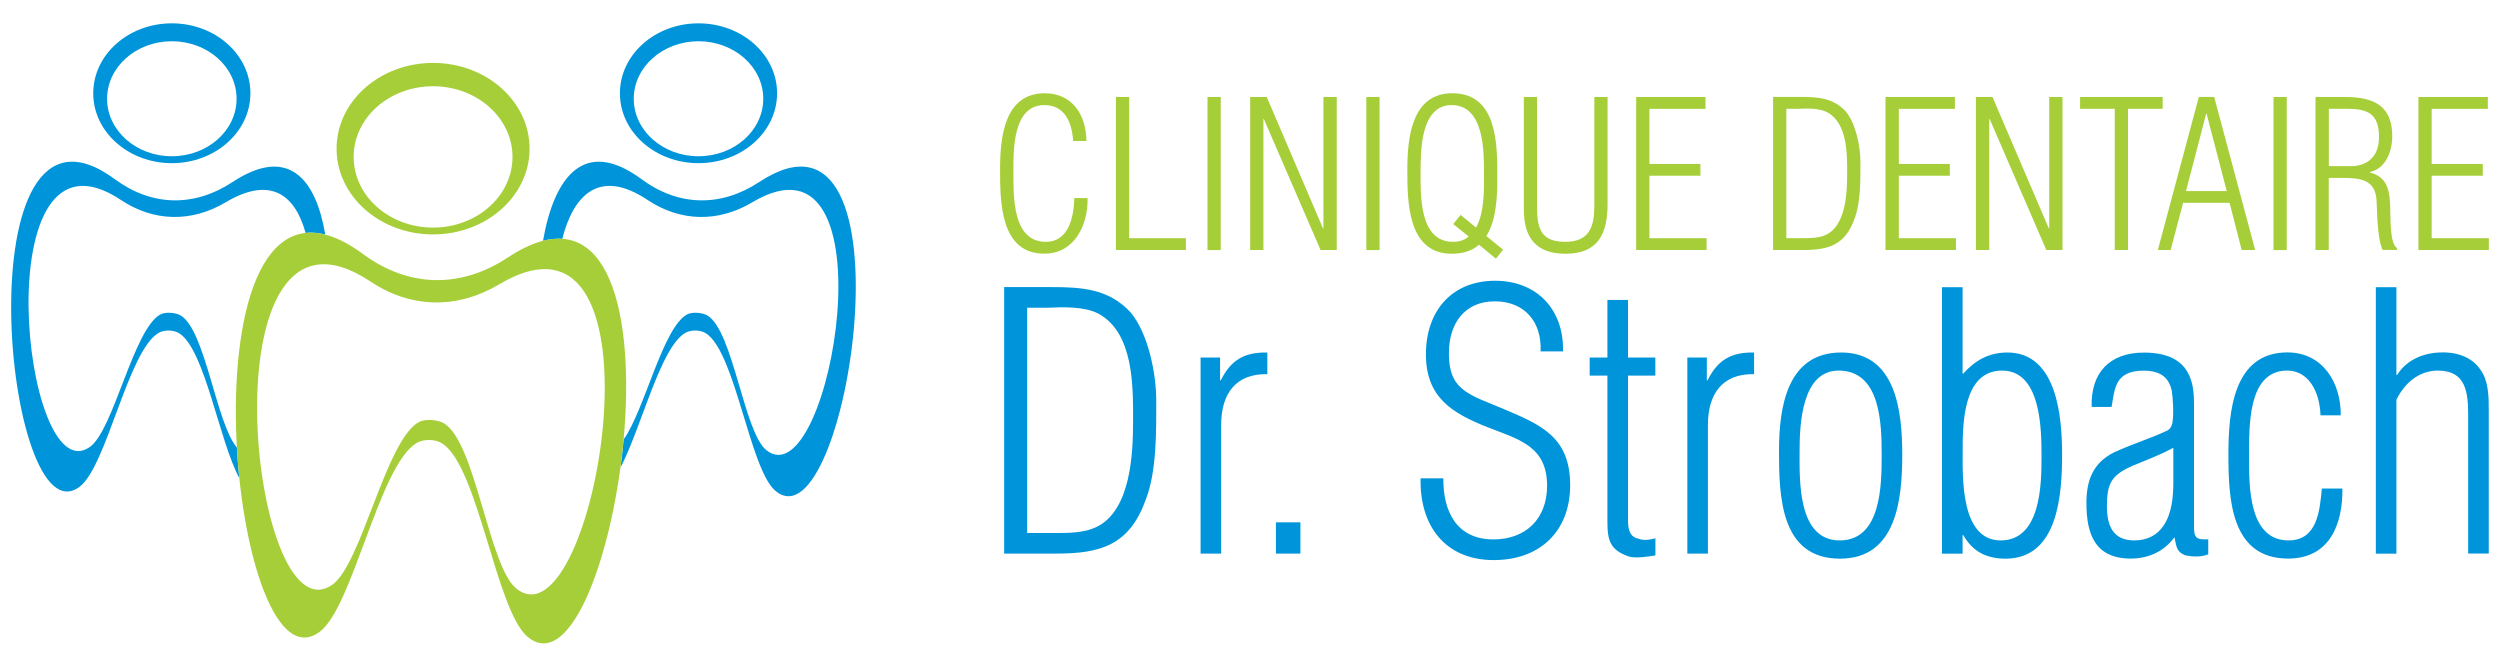
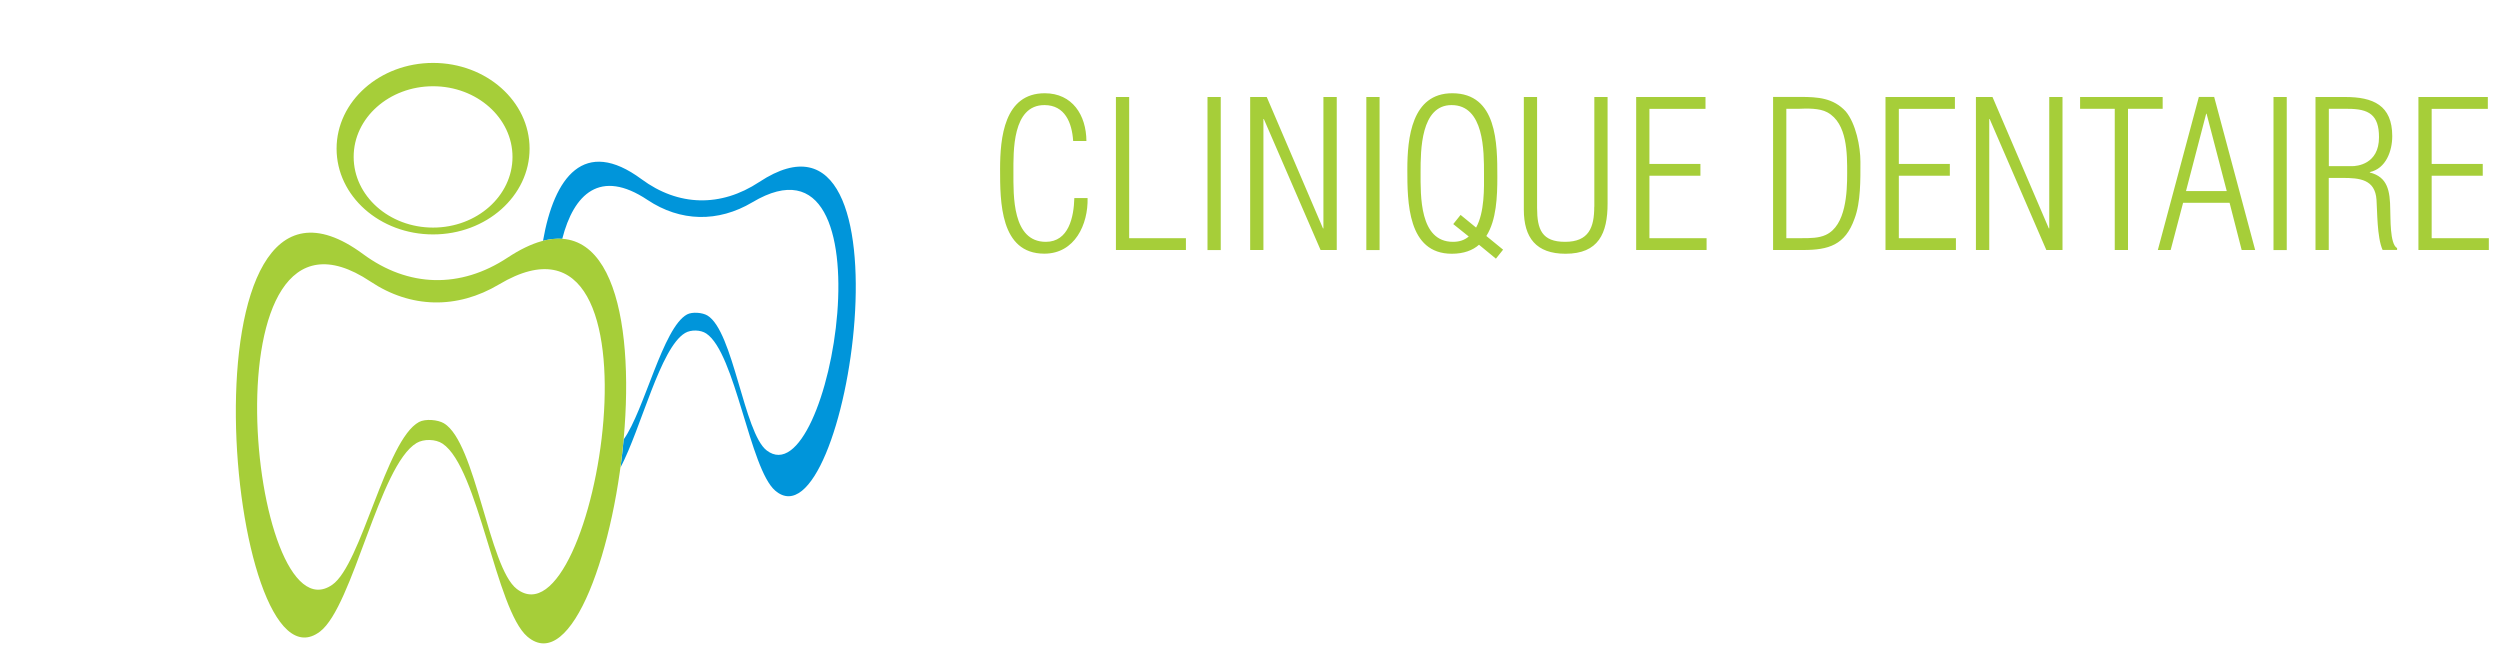
<svg xmlns="http://www.w3.org/2000/svg" xml:space="preserve" id="Layer_1" x="0" y="0" style="enable-background:new 0 0 300 80" version="1.1" viewBox="0 0 300 80">
  <style>.st0{fill:#0095da}.st1{fill:#a6ce39}</style>
  <path d="M91.11 21.84c-4.62 3.05-9.71 2.93-14.13-.34-6.88-5.08-10.48-.27-11.82 7.4.83-.22 1.6-.29 2.31-.24 1.38-5.39 4.55-8.46 10.23-4.67 3.94 2.63 8.47 2.73 12.59.28 17.15-10.21 9.44 35.74 1.71 29.78-2.73-2.1-3.99-14.31-7.11-16.19-.6-.36-1.82-.46-2.44-.13-2.91 1.56-5.12 11.53-7.61 15-.1 1.13-.23 2.25-.38 3.37 2.5-4.75 4.76-14.36 7.75-16.14.7-.42 1.87-.39 2.54.06 3.51 2.34 5.22 16.24 8.28 18.86 8.68 7.42 17.34-49.74-1.92-37.04z" class="st0" />
-   <path d="M83.82 19.58c5.21 0 9.43-3.76 9.43-8.39 0-4.63-4.22-8.39-9.43-8.39s-9.43 3.76-9.43 8.39c-.01 4.63 4.22 8.39 9.43 8.39zm0-14.63c4.29 0 7.77 3.09 7.77 6.9 0 3.81-3.48 6.9-7.77 6.9-4.29 0-7.77-3.09-7.77-6.9 0-3.8 3.48-6.9 7.77-6.9zM27.91 21.84c-4.62 3.05-9.71 2.93-14.13-.34C-4.67 7.88.46 65.37 9.58 58.39c3.22-2.46 5.79-16.26 9.43-18.43.7-.42 1.87-.39 2.54.06 3.06 2.04 4.75 12.89 7.17 17.36-.13-1.22-.23-2.45-.3-3.69-2.47-2.87-3.76-14.03-6.73-15.83-.6-.36-1.82-.46-2.44-.13-3.24 1.74-5.62 13.94-8.49 15.92-8.12 5.61-12.68-40.6 3.74-29.66 3.94 2.63 8.47 2.73 12.59.28 5.4-3.21 8.33-.86 9.58 3.68.73-.08 1.52-.02 2.36.19-1.14-6.74-4.47-10.68-11.12-6.3z" class="st0" />
-   <path d="M20.62 19.58c5.21 0 9.43-3.76 9.43-8.39 0-4.63-4.22-8.39-9.43-8.39s-9.43 3.76-9.43 8.39c-.01 4.63 4.22 8.39 9.43 8.39zm0-14.63c4.29 0 7.77 3.09 7.77 6.9 0 3.81-3.48 6.9-7.77 6.9-4.29 0-7.77-3.09-7.77-6.9 0-3.8 3.48-6.9 7.77-6.9zM263.28 63.15V48.7c0-1.66-.09-3.24-1.15-4.6-1.11-1.36-2.9-1.79-4.86-1.79-4.09 0-6.4 2.39-6.27 6.52h2.39c.38-2.09.34-4.35 3.84-4.35 2.17 0 3.03.94 3.37 2.34.17.98.26 2.94.09 3.92-.04.3-.26.77-.64.94-2.09.98-4.35 1.66-6.44 2.64-2.47 1.28-3.24 3.33-3.24 6.05 0 3.71 1.02 6.66 5.33 6.66 2.05 0 3.96-.82 5.2-2.52h.04c.26 1.11.21 1.71 1.32 2.14.9.17 1.88.21 2.73-.13v-1.8c-1.46.05-1.71-.16-1.71-1.57zm-2.48-5.29c0 1.75-.17 3.75-1.19 5.24-.72 1.07-1.88 1.75-3.5 1.75-2.56 0-3.28-1.79-3.28-4.09 0-2.77.55-3.75 3.07-4.86 1.62-.68 3.28-1.28 4.9-2.17v4.13zM220.94 42.3c-6.48 0-7.46 6.52-7.46 11.81 0 5.46.17 12.93 7.33 12.93 6.78 0 7.46-7.13 7.46-12.46 0-5.16-.72-12.28-7.33-12.28zm-.17 22.55c-5.07 0-4.82-7.21-4.82-10.7 0-3.24.26-9.68 4.69-9.68 5.07 0 5.16 6.48 5.16 10.15 0 3.54-.04 10.23-5.03 10.23zM180.22 48.99l-2.47-1.02c-2.86-1.24-3.88-2.47-3.88-5.63 0-3.5 1.88-6.18 5.5-6.18 3.58 0 5.67 2.47 5.5 6.01h2.69c.13-5.03-3.15-8.48-8.14-8.48-5.2 0-8.31 3.62-8.31 8.83 0 5.12 3.07 7.03 7.38 8.74 3.67 1.45 7.16 2.22 7.16 7.03 0 3.97-2.56 6.44-6.44 6.44-4.39 0-6.05-3.33-6.01-7.33h-2.73c-.13 5.67 2.94 9.81 8.78 9.81 5.59 0 9.17-3.5 9.17-9-.01-5.8-3.51-7.25-8.2-9.22zM274.62 64.85c-4.82 0-4.73-6.61-4.73-9.89 0-3.67-.21-10.36 4.43-10.49 2.69-.09 4.05 2.52 4.14 5.37h2.43c.04-3.92-2.17-7.55-6.4-7.55-6.52 0-7.08 7.16-7.08 12.24 0 5.29.26 12.5 7.16 12.5 4.95 0 6.57-4.06 6.52-8.41h-2.47c-.25 2.7-.55 6.23-4 6.23zM297.64 44.35c-1.07-1.62-3.11-2.17-4.95-2.05-2 .09-3.96.94-5.03 2.69h-.09V34.46h-2.47v31.98h2.47V47.97c.98-2 2.69-3.5 4.99-3.5 3.37 0 3.62 2.64 3.62 5.37v16.58h2.47V49.38c.01-1.62.01-3.67-1.01-5.03zM240.89 42.3c-2.17 0-3.84.9-5.29 2.52h-.09V34.46h-2.47v31.98h2.47v-2.22h.09c1.11 1.96 2.77 2.82 5.07 2.82 6.31 0 6.78-7.72 6.78-12.46.01-4.48-.59-12.28-6.56-12.28zm-.81 22.55c-4.82 0-4.56-7.59-4.56-10.62 0-3.15-.04-9.76 4.73-9.76 4.69 0 4.73 7.08 4.73 10.27.01 3.38-.08 10.11-4.9 10.11zM146.5 45.63h-.09V42.9h-2.34v23.53h2.47V51c0-3.71 1.71-6.18 5.54-6.1v-2.6c-2.72-.04-4.34.85-5.58 3.33zM204.91 45.63h-.09V42.9h-2.34v23.53h2.47V51c0-3.71 1.71-6.18 5.54-6.1v-2.6c-2.72-.04-4.34.85-5.58 3.33zM153.11 62.68h2.94v3.75h-2.94zM135.67 37.48c-2.6-2.81-5.84-3.03-9.46-3.03h-5.71v31.98h6.27c5.33 0 8.78-1.02 10.74-6.52 1.32-3.45 1.24-8.27 1.24-11.89-.01-3.2-.95-7.98-3.08-10.54zm.3 12.92c0 3.88-.21 10.91-4.48 12.88-1.45.68-3.33.68-4.9.68h-3.33V36.93h2.39c1.92-.09 4.52-.17 6.18.72 4.22 2.31 4.14 8.7 4.14 12.75zM195.36 35.99h-2.47v6.91h-2.13v2.17h2.13v17.61c0 2.26.38 3.33 2.56 4.1.85.26 2.34 0 3.2-.13V64.6c-.64.17-1.41.3-2.05.04-1.15-.21-1.24-1.41-1.24-2.22V45.07h3.28V42.9h-3.28v-6.91z" class="st0" />
-   <path d="M60.92 30.91c-5.67 3.75-11.92 3.59-17.35-.42-22.64-16.71-16.35 53.85-5.16 45.29 3.95-3.02 7.11-19.96 11.58-22.62.86-.51 2.29-.48 3.12.08 4.3 2.87 6.41 19.94 10.17 23.15 10.65 9.09 21.28-61.07-2.36-45.48zm1.09 39.76c-3.35-2.58-4.9-17.56-8.73-19.87-.74-.44-2.23-.57-3-.16-3.98 2.14-6.9 17.11-10.42 19.54-9.97 6.89-15.57-49.84 4.59-36.4 4.84 3.23 10.4 3.35 15.45.34 21.06-12.53 11.6 43.87 2.11 36.55z" class="st1" />
+   <path d="M60.92 30.91c-5.67 3.75-11.92 3.59-17.35-.42-22.64-16.71-16.35 53.85-5.16 45.29 3.95-3.02 7.11-19.96 11.58-22.62.86-.51 2.29-.48 3.12.08 4.3 2.87 6.41 19.94 10.17 23.15 10.65 9.09 21.28-61.07-2.36-45.48m1.09 39.76c-3.35-2.58-4.9-17.56-8.73-19.87-.74-.44-2.23-.57-3-.16-3.98 2.14-6.9 17.11-10.42 19.54-9.97 6.89-15.57-49.84 4.59-36.4 4.84 3.23 10.4 3.35 15.45.34 21.06-12.53 11.6 43.87 2.11 36.55z" class="st1" />
  <path d="M51.97 28.13c6.39 0 11.58-4.61 11.58-10.29 0-5.68-5.19-10.29-11.58-10.29s-11.58 4.61-11.58 10.29c0 5.68 5.18 10.29 11.58 10.29zm0-17.78c5.26 0 9.53 3.8 9.53 8.48 0 4.68-4.27 8.48-9.53 8.48-5.27 0-9.53-3.8-9.53-8.48-.01-4.68 4.26-8.48 9.53-8.48zM163.96 11.64h1.59v18.37h-1.59zM158.81 27.41h-.05l-6.75-15.77h-1.99V30h1.59V14.28h.05L158.47 30h1.94V11.64h-1.6zM125.5 29.02c-4.04 0-3.89-5.54-3.89-8.35 0-2.47-.15-8.06 3.72-8.06 2.47 0 3.31 2.13 3.45 4.31h1.59c-.02-3.11-1.69-5.73-5-5.73-4.87 0-5.36 5.34-5.36 9.11 0 3.89 0 10.14 5.31 10.14 3.67 0 5.27-3.53 5.19-6.67h-1.59c-.06 2.27-.67 5.25-3.42 5.25zM144.9 11.64h1.59v18.37h-1.59zM135.5 11.64h-1.59V30h8.4v-1.42h-6.81zM263.86 11.64 258.94 30h1.54l1.49-5.66h5.58L269 30h1.62l-4.92-18.37h-1.84zm-1.54 11.29 2.42-9.28h.05l2.42 9.28h-4.89zM259.52 11.64h-9.91v1.42h4.16V30h1.59V13.06h4.16zM179.68 21.21c0-3.99-.02-10.02-5.41-10.02-4.87 0-5.39 5.36-5.39 9.14 0 3.89.02 10.12 5.34 10.12 1.44 0 2.52-.42 3.26-1.08l2.03 1.67.86-1.08-2.01-1.64c1.22-1.92 1.32-4.73 1.32-7.11zm-2.55 6.1-1.86-1.52-.88 1.1 1.86 1.49c-.49.42-1.1.64-1.89.64-4.04 0-3.89-5.54-3.89-8.35 0-2.65.02-8.06 3.72-8.06 3.92 0 3.89 5.54 3.89 8.23.01 1.69.08 4.63-.95 6.47zM286.83 25.18c-.02-2.3-.32-3.94-2.45-4.48v-.05c1.93-.42 2.69-2.52 2.69-4.31 0-3.72-2.3-4.7-5.66-4.7h-3.55V30h1.59v-8.65h1.64c2.08 0 3.92.17 4.09 2.62.1 1.35.05 4.48.73 6.02h1.74v-.22c-.89-.48-.77-3.71-.82-4.59zm-4.58-5.24h-2.79v-6.88h2.3c2.5 0 3.72.71 3.72 3.4.01 3.28-2.69 3.48-3.23 3.48zM291.8 28.58v-7.49h6.13v-1.42h-6.13v-6.61h6.74v-1.42h-8.33V30h8.45v-1.42zM245.91 27.41h-.05l-6.76-15.77h-1.99V30h1.6V14.28h.05l6.8 15.72h1.94V11.64h-1.59zM272.82 11.64h1.59v18.37h-1.59zM191.31 24.81c0 2.47-.64 4.21-3.5 4.21-2.77 0-3.36-1.47-3.36-4.07V11.64h-1.59v13.52c0 3.36 1.47 5.29 5 5.29 3.97 0 5.05-2.45 5.05-6.03V11.64h-1.59v13.17zM227.86 21.09h6.12v-1.42h-6.12v-6.61h6.73v-1.42h-8.33V30h8.45v-1.42h-6.85zM197.93 21.09h6.12v-1.42h-6.12v-6.61h6.73v-1.42h-8.32V30h8.45v-1.42h-6.86zM221.49 13.37c-1.49-1.62-3.36-1.74-5.44-1.74h-3.28V30h3.6c3.06 0 5.05-.59 6.17-3.75.76-1.98.71-4.75.71-6.83 0-1.83-.54-4.58-1.76-6.05zm-2.4 14.82c-.83.39-1.91.39-2.82.39h-1.91V13.06h1.37c1.1-.05 2.6-.1 3.55.42 2.42 1.32 2.38 5 2.38 7.32 0 2.22-.12 6.27-2.57 7.39z" class="st1" />
</svg>